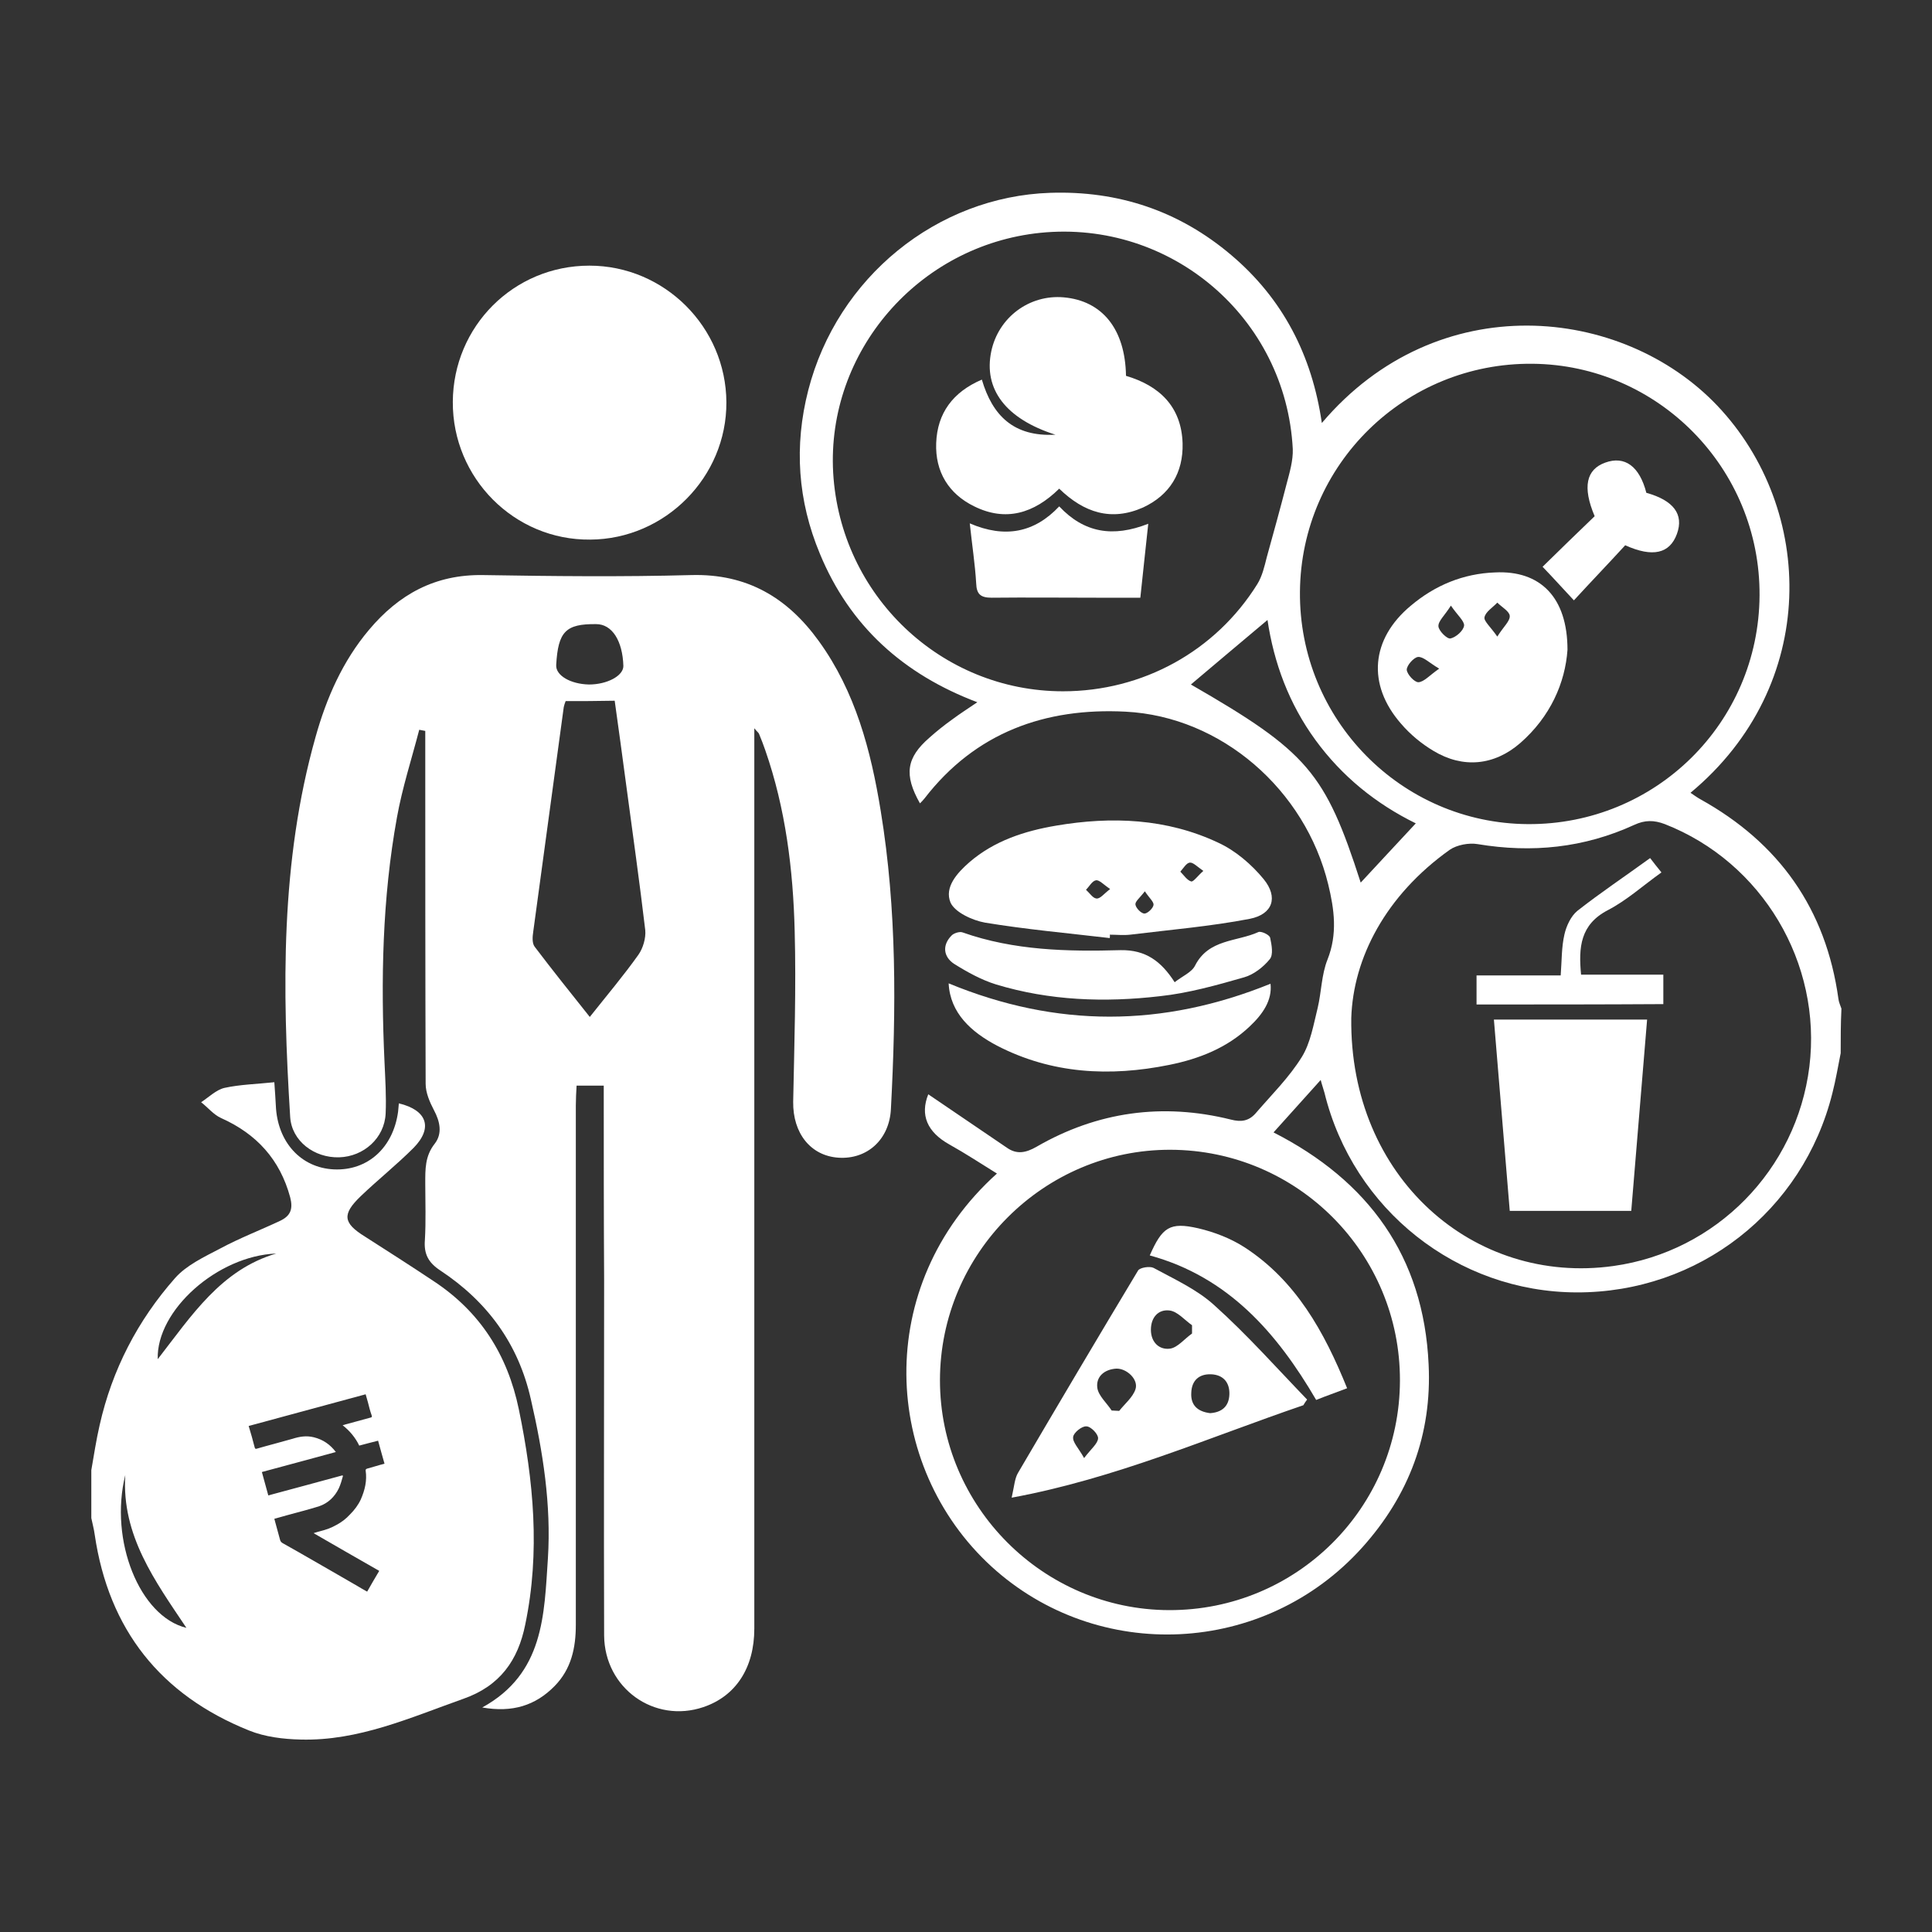
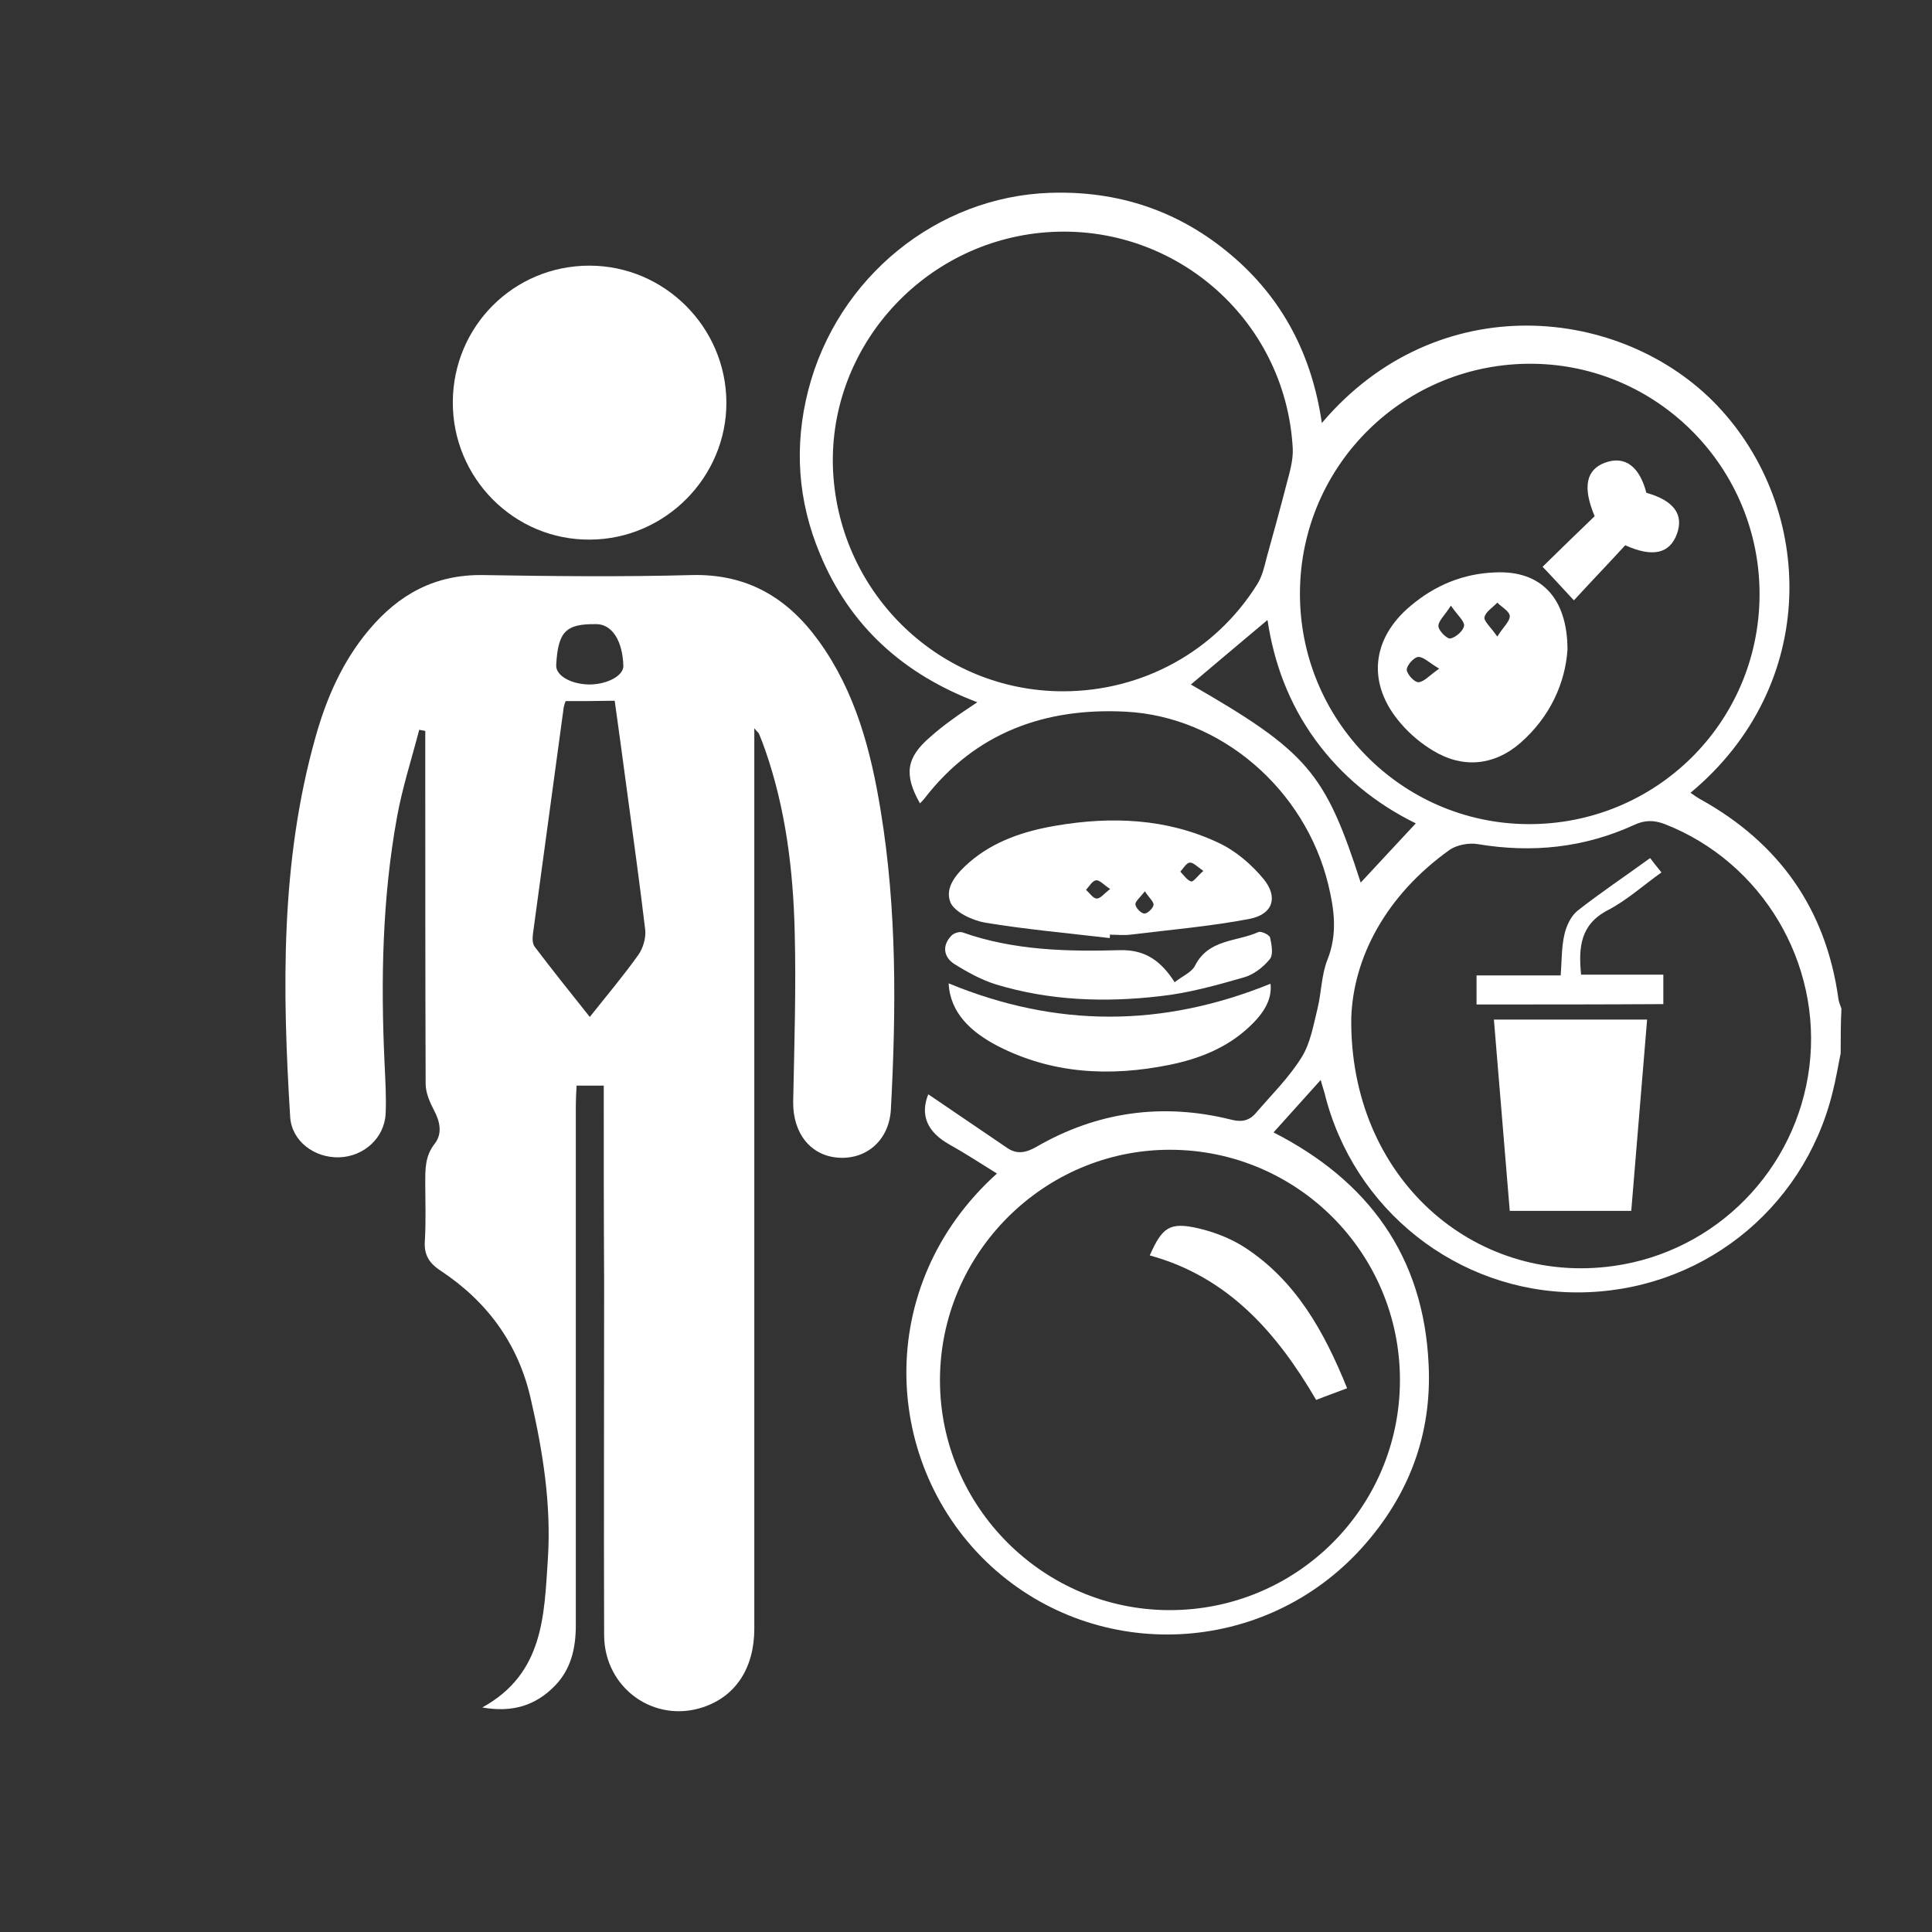
<svg xmlns="http://www.w3.org/2000/svg" version="1.1" id="Layer_1" x="0px" y="0px" viewBox="0 0 512 512" style="enable-background:new 0 0 512 512;" xml:space="preserve">
  <rect x="0" y="0" width="512" height="512" fill="#333333" stroke="none" />
  <style type="text/css">
	.st0{fill:#FFFFFF;}
</style>
  <g>
    <path class="st0" d="M487.8,279.1c-0.7,3.5-1.3,7.1-2.2,10.6c-7.8,31.3-35.5,52.9-67.8,52.8c-31.6-0.1-59.2-21.9-66.8-52.9   c-0.3-1.1-0.7-2.2-1-3.4c-4.2,4.7-8.2,9.1-12.5,13.9c25.1,12.8,39.8,32.8,41.1,61.5c0.9,18.5-5.2,34.7-17.6,48.5   c-25.9,28.8-70.1,30.8-98.3,5c-28.9-26.5-31.6-74.3,1.5-104.1c-4.2-2.6-8.3-5.3-12.6-7.7c-5.9-3.3-7.8-7.8-5.6-13.3   c6.8,4.6,13.8,9.4,20.9,14.2c2.6,1.8,5,1.3,7.8-0.3c16.1-9.3,33.4-11.7,51.5-7.2c2.7,0.7,4.7,0.4,6.5-1.6c4.2-4.9,8.9-9.5,12.3-15   c2.3-3.7,3.1-8.6,4.2-13c1-4.2,1-8.8,2.6-12.8c2.7-6.8,1.8-13.3,0.2-19.9c-6.1-25.1-28.3-44.5-53.7-45.8   c-21.3-1.1-39.8,5.5-53.3,23c-0.4,0.5-0.8,0.9-1.2,1.3c-4.3-7.6-3.6-12.1,2.5-17.4c1.9-1.7,3.9-3.3,6-4.8c2-1.5,4.2-2.9,6.7-4.6   c-19.6-7.4-33.8-20.2-41.7-39.3c-5.9-14.1-6.9-28.6-3.1-43.4c7.7-29.9,34.1-51.3,64.1-52.3c18.1-0.6,34.2,4.8,48,16.5   c13.7,11.6,21.4,26.6,24,44.5c30.7-36.2,79.6-31.1,104.8-4.6c26,27.4,27.2,74.1-7.1,102.6c0.9,0.6,1.7,1.2,2.6,1.7   c20.9,11.6,33.3,29.1,36.6,52.9c0.1,0.9,0.5,1.7,0.8,2.6C487.8,271.3,487.8,275.2,487.8,279.1z M466.3,157.8   c0.2-33.6-26.8-61.1-60.2-61.4c-33.8-0.3-61.3,26.7-61.6,60.4c-0.3,33.8,26.8,61.4,60.4,61.6C438.7,218.6,466.1,191.6,466.3,157.8z    M358.1,269.8c-0.5,42.2,32.4,70.9,69.5,65.7c27.2-3.8,48.5-25.5,51.9-52.8c3.4-27.5-12.5-54.2-38.3-64.3c-2.9-1.1-5.3-1.1-8.1,0.2   c-13.3,6.1-27.1,7.5-41.5,5.1c-2.3-0.4-5.5,0.2-7.4,1.5C367.2,237.3,358.6,253.9,358.1,269.8z M371,365.9   c0.1-33.7-27.1-61.1-60.8-61.2c-33.5-0.1-61.1,27.4-61.1,61.1c0,33.4,27.3,60.8,60.7,60.9C343.6,426.8,370.9,399.6,371,365.9z    M281.7,183.2c21.1,0,40.4-10.6,51.5-28.4c1.3-2.1,1.9-4.7,2.5-7.1c1.8-6.5,3.6-13,5.3-19.6c0.8-3,1.7-6.1,1.6-9.1   c-1.8-34.8-32.3-60.8-66.9-57.3c-32.3,3.3-56.7,31.5-54.9,63.6C222.7,157.8,249.4,183.2,281.7,183.2z M375.2,218.2   c-10.6-5.2-19.6-12.5-26.6-22.1c-7-9.6-11-20.4-12.7-31.8c-7,5.9-13.7,11.5-20.3,17.1c30.9,17.8,35.6,23.3,45,52.5   C365.3,228.8,370.1,223.7,375.2,218.2z" />
    <path class="st0" d="M160,287.7c-2.6,0-4.7,0-7.2,0c-0.1,1.8-0.2,3.6-0.2,5.3c0,45.9,0,91.7,0,137.6c0,6.1-1.2,11.7-5.6,16.2   c-5.1,5.2-11.2,7.1-19.2,5.7c16.4-9,16.4-24.6,17.4-39.5c0.9-14.2-1.3-28.2-4.5-42.1c-3.3-14.8-11.6-26-24-34.2   c-3.2-2.1-4.4-4.4-4.1-8.1c0.3-5,0.1-10,0.1-14.9c0-3.8-0.1-7.3,2.5-10.6c2.1-2.7,1.4-5.9-0.2-8.9c-1.1-2.1-2.2-4.6-2.2-7   c-0.1-29.6-0.1-59.1-0.1-88.7c0-1.6,0-3.2,0-4.8c-0.5-0.1-1.1-0.2-1.6-0.3c-2,7.7-4.5,15.4-5.9,23.2c-3.9,21.5-4.3,43.2-3.3,64.9   c0.2,4.5,0.5,9.1,0.3,13.6c-0.3,6.5-5.8,11.4-12.3,11.6c-6.6,0.2-12.6-4.3-13-10.7c-2.1-33.8-2.6-67.6,6.7-100.6   c2.9-10.4,7.2-20.2,14.2-28.5c7.9-9.4,17.5-14.7,30.2-14.5c18.4,0.3,36.8,0.5,55.2,0c14.8-0.4,25.5,6,33.8,17.5   c9.7,13.4,13.8,29,16.4,45c4.3,26.2,4.1,52.6,2.7,79c-0.4,8.1-6.3,13.4-13.9,12.9c-7.4-0.5-12.1-6.5-12-14.8   c0.3-15.1,0.8-30.2,0.4-45.2c-0.4-16.3-2.4-32.5-7.8-48c-0.5-1.4-1-2.8-1.6-4.2c-0.1-0.4-0.5-0.6-1.3-1.6c0,2.3,0,3.9,0,5.5   c0,77.7,0,155.4,0,233.1c0,10.4-4.9,17.9-13.5,20.8c-13,4.4-26.2-5-26.3-19c-0.1-31.4,0-62.8,0-94.1C160,322,160,305.1,160,287.7z    M149.9,185.8c-0.2,0.5-0.4,1.1-0.5,1.6c-2.7,19.8-5.4,39.7-8.1,59.6c-0.2,1.3-0.3,3,0.4,3.9c4.7,6.2,9.5,12.2,14.6,18.6   c4.6-5.8,9-11,12.9-16.5c1.2-1.7,2-4.4,1.8-6.5c-1.5-12.7-3.3-25.4-5-38.1c-1-7.7-2.1-15.4-3.1-22.7   C158.1,185.8,154,185.8,149.9,185.8z M156.1,181.4c4.8,0,9.1-2.3,9.1-4.9c-0.2-6.7-3-11.1-7.2-11.1c-8.1-0.1-10.1,2-10.6,10.8   C147.2,179,151.2,181.3,156.1,181.4z" />
    <path class="st0" d="M156.2,70.4c19.9,0,36.2,16.3,36.3,36.2c0.1,19.8-16.2,36.3-36.1,36.4c-20.1,0.2-36.5-16.3-36.4-36.5   C120.1,86.5,136.1,70.4,156.2,70.4z" />
    <path class="st0" d="M294.1,248.6c-11.1-1.3-22.2-2.3-33.1-4.1c-3.3-0.6-7.9-2.7-9.1-5.3c-1.7-4.1,1.8-7.9,5-10.7   c6.6-5.7,14.7-8.3,23-9.7c14.7-2.5,29.3-1.9,42.9,4.5c4.6,2.1,8.9,5.8,12.1,9.7c3.9,4.8,2.4,9.3-3.7,10.5   c-10.4,2-21.1,2.9-31.7,4.2c-1.8,0.2-3.6,0-5.4,0C294.2,248,294.1,248.3,294.1,248.6z M294.2,235.6c-1.8-1.2-2.9-2.5-3.8-2.3   c-1,0.2-1.7,1.6-2.6,2.5c0.9,0.8,1.8,2.2,2.7,2.3C291.5,238.3,292.5,236.9,294.2,235.6z M318.9,230.8c-1.6-1.1-2.7-2.3-3.6-2.2   c-0.9,0.1-1.7,1.5-2.5,2.4c0.9,0.9,1.8,2.3,2.9,2.6C316.3,233.7,317.4,232.1,318.9,230.8z M303.4,236.2c-1.3,1.7-2.6,2.7-2.5,3.5   c0.1,0.9,1.5,2.4,2.4,2.4c0.8,0,2.3-1.4,2.4-2.3C305.8,239,304.5,237.9,303.4,236.2z" />
    <path class="st0" d="M251.4,260.6c28.6,11.8,56.7,11.7,85.3,0.1c0.5,4.4-2.1,8.1-5.5,11.3c-6,5.7-13.4,8.6-21.3,10.2   c-15.8,3.2-31.2,2.4-45.7-5.1C257.4,273.5,251.8,268.5,251.4,260.6z" />
    <path class="st0" d="M311.3,260.3c2-1.6,4.5-2.6,5.4-4.4c3.6-7.1,11.1-6.3,16.8-8.9c0.7-0.3,2.9,0.7,3.1,1.5   c0.4,1.9,0.9,4.5-0.1,5.7c-1.7,2.1-4.3,4.1-6.8,4.8c-7.3,2.1-14.8,4.2-22.3,5c-14.6,1.7-29.2,1.2-43.4-3.1   c-3.9-1.2-7.7-3.3-11.2-5.5c-2.7-1.8-3.2-4.8-0.7-7.4c0.6-0.7,2.2-1.2,3-0.9c13.6,4.8,27.8,5.1,41.9,4.7   C303.6,251.7,307.7,254.7,311.3,260.3z" />
    <path class="st0" d="M415.4,172.2c-0.6,8.7-4.5,17.7-12.5,24.7c-6.9,6-15.2,6.8-23,2.1c-3.2-1.9-6.2-4.4-8.6-7.2   c-9.1-10.4-8-22.5,2.6-31.3c6.4-5.4,13.9-8.5,22.3-8.8C408.2,151.1,415.4,158.3,415.4,172.2z M396.8,168.7c1.7-2.7,3.4-4.1,3.3-5.5   c-0.1-1.2-2.1-2.3-3.3-3.5c-1.2,1.3-3.1,2.4-3.4,3.9C393.2,164.6,395,166.1,396.8,168.7z M384.5,160.5c-1.7,2.7-3.4,4.1-3.3,5.5   c0.1,1.2,2.3,3.4,3.2,3.2c1.4-0.3,3.4-2,3.6-3.4C388.1,164.6,386.3,163.1,384.5,160.5z M381.4,177.2c-2.7-1.6-4.2-3.2-5.6-3.1   c-1.1,0.1-3,2.2-3,3.4c0.1,1.2,2,3.3,3.1,3.3C377.4,180.7,378.8,179,381.4,177.2z" />
    <path class="st0" d="M422.6,136.8c-3.3-7.8-2.2-12.4,2.8-14.2c5.2-1.9,9.1,1,10.9,8c7.2,2,10,5.7,8.1,10.9c-1.9,5.2-6.4,6.3-13.7,3   c-4.4,4.8-9.1,9.7-13.6,14.6c-3-3.2-5.6-6.1-8.3-8.9C413.3,145.8,418.1,141.1,422.6,136.8z" />
    <path class="st0" d="M400.1,320.9c-1.4-17.1-2.8-33.7-4.2-50.7c13.5,0,26.6,0,40.6,0c-1.4,16.8-2.8,33.6-4.2,50.7   C421.4,320.9,411,320.9,400.1,320.9z" />
    <path class="st0" d="M391.3,266.2c0-2.6,0-4.9,0-7.7c7.4,0,14.6,0,22.3,0c0.3-3.9,0.2-7.5,1-10.9c0.5-2.2,1.7-4.8,3.4-6.2   c6.1-4.8,12.7-9.2,19.3-14c0.9,1.2,1.8,2.3,3,3.8c-4.9,3.5-9.2,7.4-14.2,10c-7.3,3.8-7.8,9.8-7.1,17.1c7.2,0,14.4,0,21.8,0   c0,2.8,0,5.1,0,7.8C424.5,266.2,408.2,266.2,391.3,266.2z" />
-     <path class="st0" d="M345.4,372.4c-25.2,8.6-49.7,19.4-77.3,24.5c0.7-3.1,0.8-5.1,1.7-6.6c10.5-17.9,21.1-35.8,31.8-53.6   c0.5-0.8,3.1-1.2,4.1-0.7c5.5,3,11.5,5.7,16.1,9.9c8.7,7.8,16.5,16.6,24.6,25C346,371.4,345.7,371.9,345.4,372.4z M294.6,373.8   c0.7,0,1.3,0.1,2,0.1c1.5-1.9,3.6-3.6,4.3-5.7c0.9-2.6-2.3-5.6-5.1-5.5c-3.1,0.2-5.4,2.1-5,5.1   C291.1,369.9,293.3,371.8,294.6,373.8z M315.9,353.4c0-0.7,0-1.4,0-2.2c-2-1.4-3.8-3.6-5.9-3.9c-3-0.4-5,1.8-5,5.1   c0,3.3,2.2,5.4,5.1,5C312.1,357.1,313.9,354.8,315.9,353.4z M320.7,374.5c3-0.2,5-1.7,5.1-5c0.1-3.2-1.7-5.2-4.9-5.3   c-3.2-0.1-5.1,1.7-5.2,4.9C315.5,372.4,317.4,374.1,320.7,374.5z M287.3,386.4c1.9-2.5,3.6-3.8,3.7-5.2c0.1-1.1-1.9-3.2-3.1-3.2   c-1.2-0.1-3.4,1.7-3.5,2.8C284.2,382.2,285.8,383.7,287.3,386.4z" />
    <path class="st0" d="M357,367.9c-3.1,1.2-5.5,2-8.2,3.1c-10.4-17.8-23.3-32.6-44.1-38.3c3.3-7.5,5.3-8.9,12.8-7.2   c4.3,1,8.7,2.7,12.4,5.1C343.4,339.4,350.9,352.8,357,367.9z" />
-     <path class="st0" d="M280.7,129.5c-6.7,6.6-14.2,8.8-22.5,4.7c-6.8-3.3-10.4-9.2-10.1-16.8c0.3-7.9,4.4-13.5,12.1-16.8   c2.8,9.5,8.4,15.2,19.5,14.6c-13.2-4.2-19.1-12.1-17-22.1c1.9-9,10.1-15.1,19.2-14.3c10.2,0.9,16.3,8.4,16.5,20.8   c8.8,2.6,14.7,8.1,15,17.9c0.2,7.8-3.4,13.7-10.5,17C294.5,138.2,287.3,135.9,280.7,129.5z" />
-     <path class="st0" d="M257,138.7c9.3,4,17.1,2.5,23.7-4.5c6.6,7,14.2,8.3,23.6,4.6c-0.7,6.7-1.4,12.8-2.1,19.6c-4,0-7.7,0-11.4,0   c-9.3,0-18.7-0.1-28,0c-2.9,0-4-0.9-4.1-3.8C258.4,149.5,257.6,144.4,257,138.7z" />
    <g>
      <g>
-         <path class="st0" d="M137.5,373.5c-3-14.5-10.3-25.9-22.6-34c-6-4-12.1-7.9-18.2-11.8c-5.8-3.6-6.1-5.9-1.1-10.7     c4.6-4.4,9.5-8.3,14-12.8c5.2-5.3,3.6-10-3.9-11.8c-0.1,0.8-0.1,1.5-0.2,2.2c-1.3,9.6-8.1,15.7-17,15.3     c-8.8-0.4-15-7.3-15.4-16.9c-0.1-1.8-0.2-3.5-0.4-6.2c-4.7,0.5-9.1,0.6-13.2,1.5c-2.2,0.5-4.2,2.5-6.2,3.8     c1.8,1.4,3.3,3.3,5.3,4.2c9.4,4.2,15.6,11,18.3,21c0.8,3.1,0.1,4.9-2.6,6.2c-5.3,2.5-10.8,4.6-16,7.4c-4.2,2.2-8.9,4.4-11.9,7.8     c-9.9,11.2-16.7,24.3-20,39c-0.9,3.9-1.5,7.9-2.2,11.9c0,4.2,0,8.4,0,12.7c0.3,1.5,0.7,2.9,0.9,4.4c3.7,25.2,17.5,42.5,40.9,51.9     c4.2,1.7,9.1,2.3,13.7,2.4c15.3,0.4,29-5.8,43.1-10.8c9.7-3.4,14.5-10.2,16.4-19.7C143.2,411.3,141.4,392.4,137.5,373.5z      M33.2,390.9c-1,16,7.9,28.1,16.2,40.5C37,428.4,28.9,408.2,33.2,390.9z M41.8,360.2c-0.4-13,15.9-27.4,31.4-28     C58.6,336.5,50.8,348.6,41.8,360.2z M95.6,397.4c-0.7,1.5-1.7,2.8-2.9,4c-1,1.1-2.2,2-3.5,2.7c-1.4,0.8-2.8,1.3-4.4,1.7     c-0.5,0.1-1,0.3-1.7,0.5c5.9,3.4,11.6,6.7,17.4,10c-1.1,1.8-2.1,3.6-3.2,5.5c-0.9-0.5-1.8-1-2.6-1.5c-2.4-1.4-4.7-2.7-7.1-4.1     c-2.9-1.7-5.8-3.3-8.7-5c-1.3-0.7-2.6-1.5-3.9-2.2c-0.4-0.2-0.7-0.5-0.8-1c-0.5-1.8-1-3.6-1.5-5.5c1.1-0.3,2.1-0.6,3.2-0.9     c2.9-0.8,5.7-1.5,8.6-2.4c2.4-0.8,4.2-2.5,5.3-4.8c0.5-1.1,0.8-2.2,1.1-3.3c-0.1,0-0.1-0.1-0.2-0.1c-6.5,1.8-13,3.5-19.6,5.3     c-0.6-2.1-1.1-4.1-1.7-6.2c6.6-1.8,13.1-3.5,19.6-5.3c-1.5-2-3.4-3.3-5.8-3.9c-2-0.5-3.8-0.2-5.7,0.4c-3.1,0.9-6.3,1.7-9.4,2.6     c-0.3,0.1-0.5,0.1-0.6-0.3c-0.5-1.9-1-3.8-1.6-5.7c10.3-2.8,20.6-5.6,31-8.4c0.2,0.7,0.4,1.4,0.6,2.1c0.3,1.2,0.6,2.4,1,3.5     c0.1,0.4,0.1,0.5-0.4,0.6c-2.2,0.6-4.4,1.2-6.6,1.8c-0.2,0.1-0.4,0.1-0.7,0.2c1.9,1.5,3.4,3.3,4.4,5.4c1.6-0.4,3.3-0.9,5-1.3     c0.6,2.1,1.1,4.1,1.7,6.1c-1.6,0.4-3.1,0.9-4.6,1.3c-0.3,0.1-0.4,0.2-0.4,0.5C97.3,392.4,96.7,394.9,95.6,397.4z" />
-       </g>
+         </g>
    </g>
  </g>
</svg>